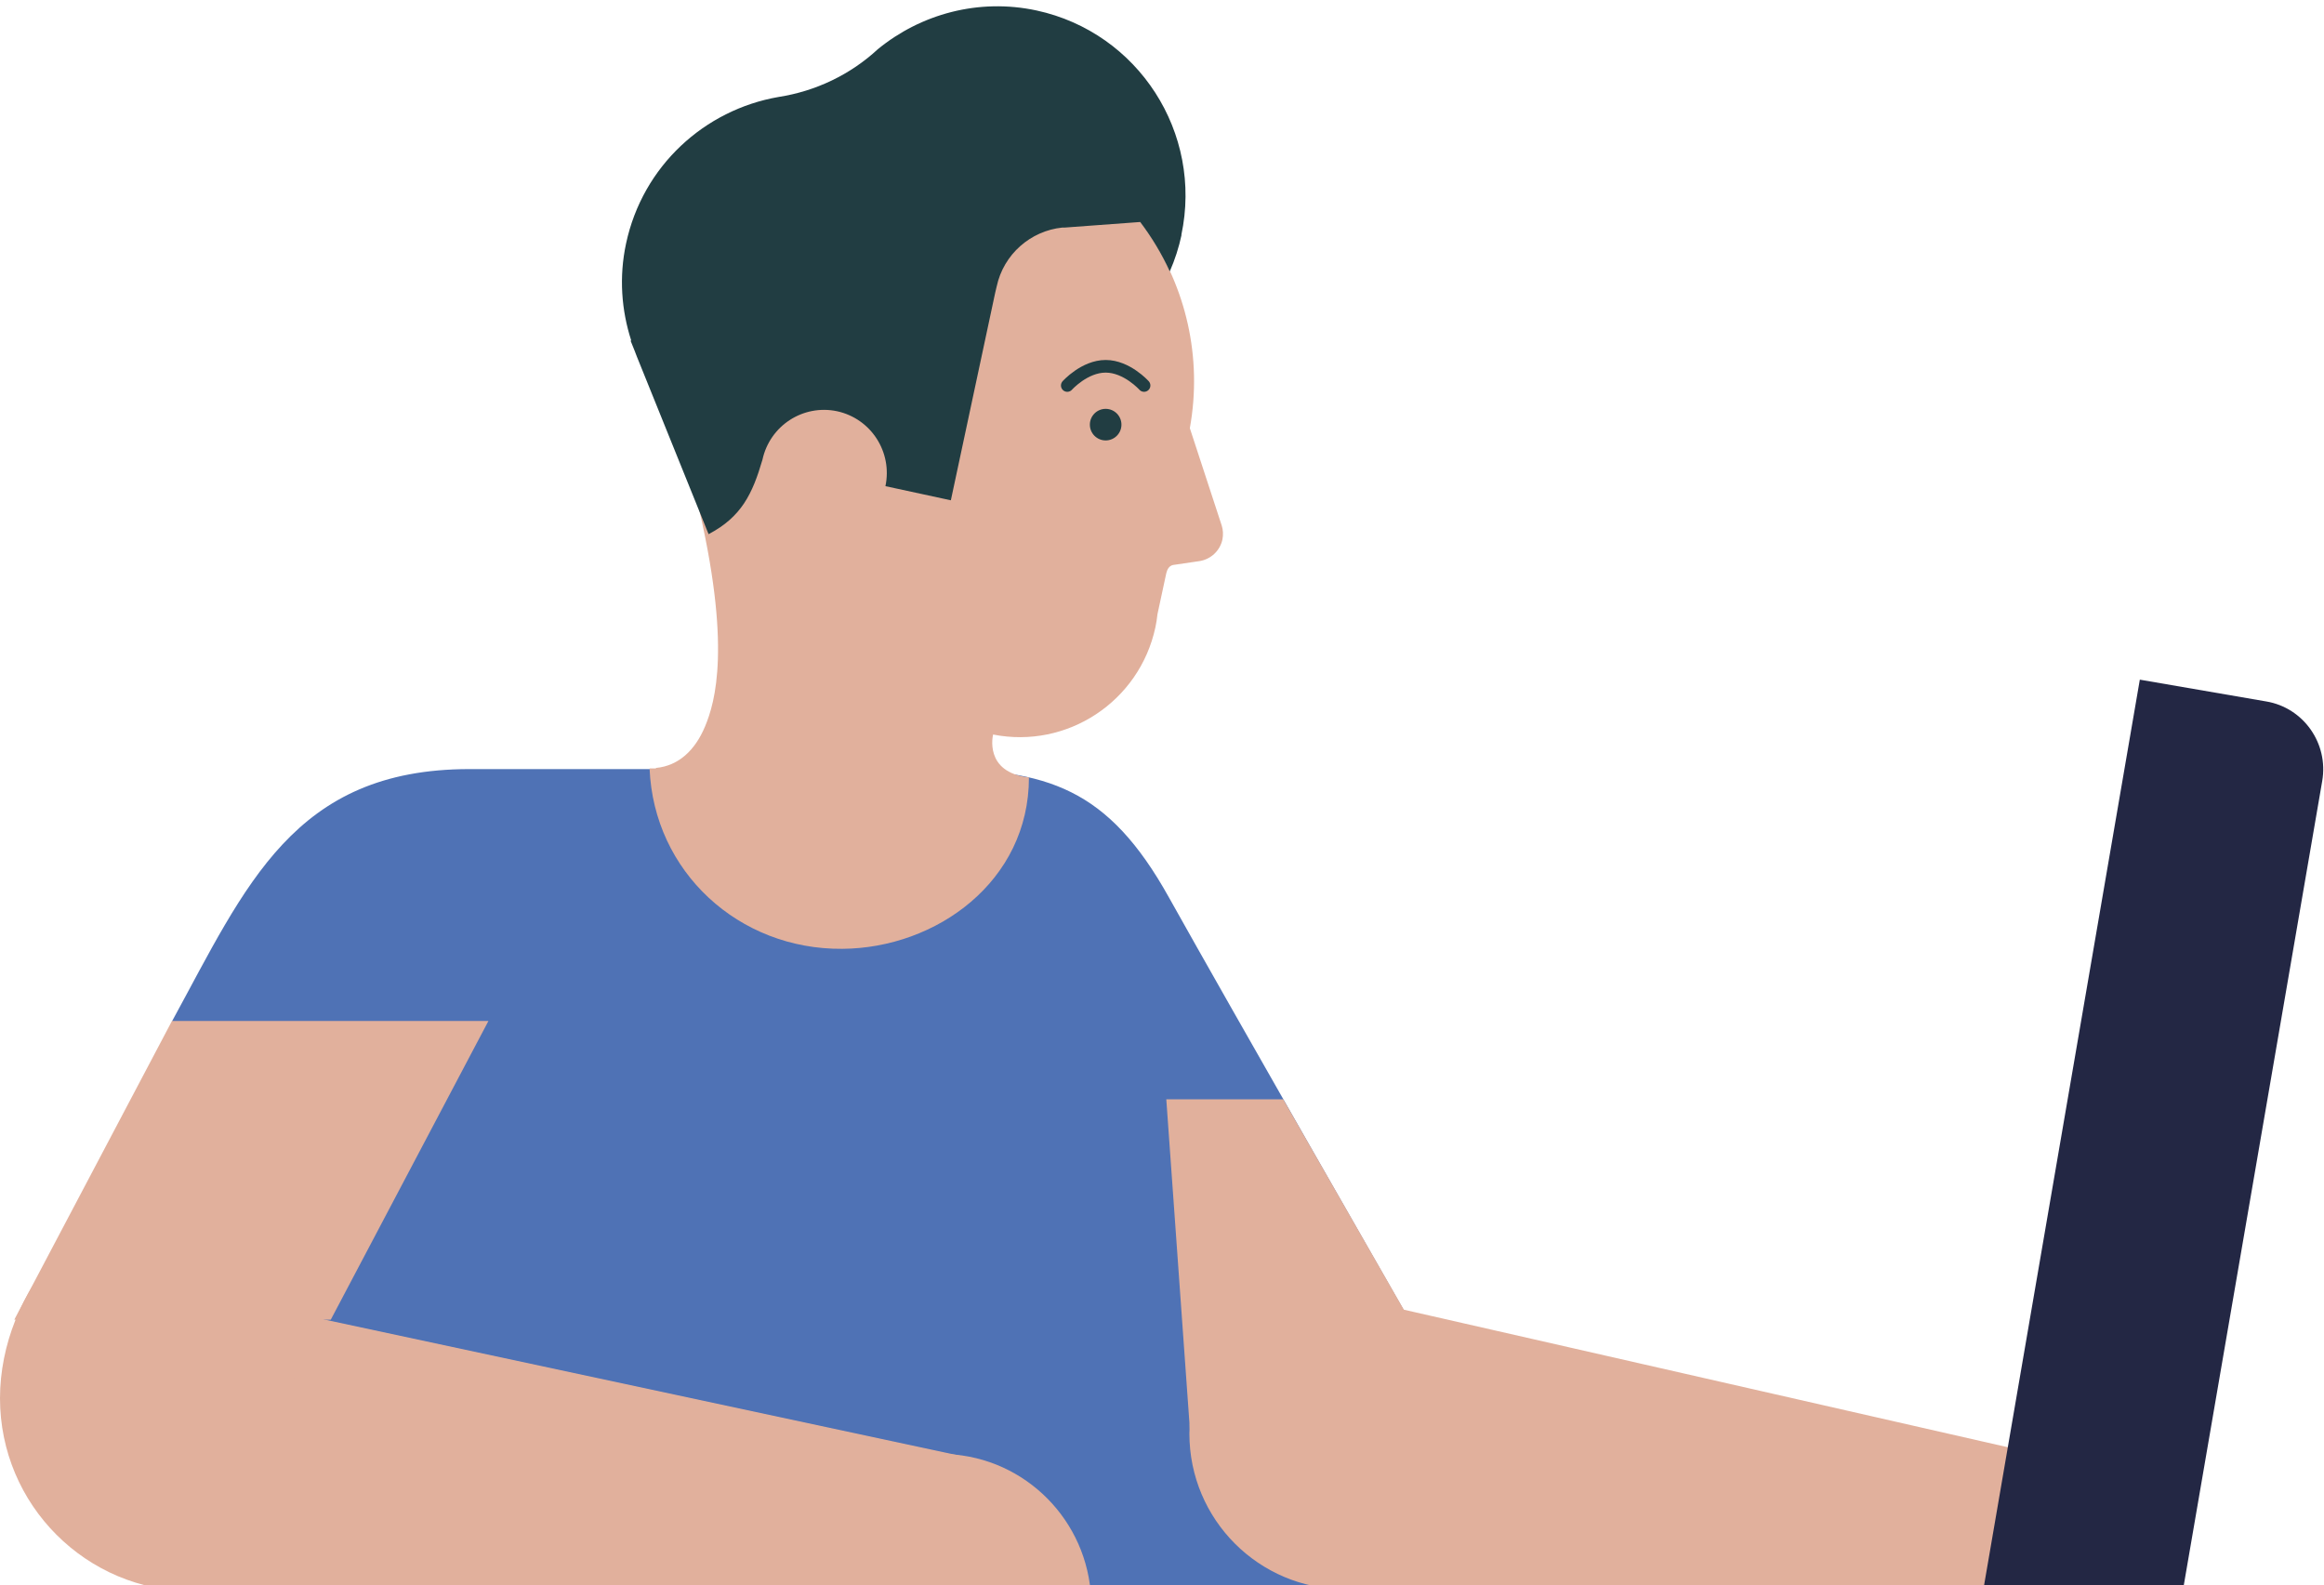
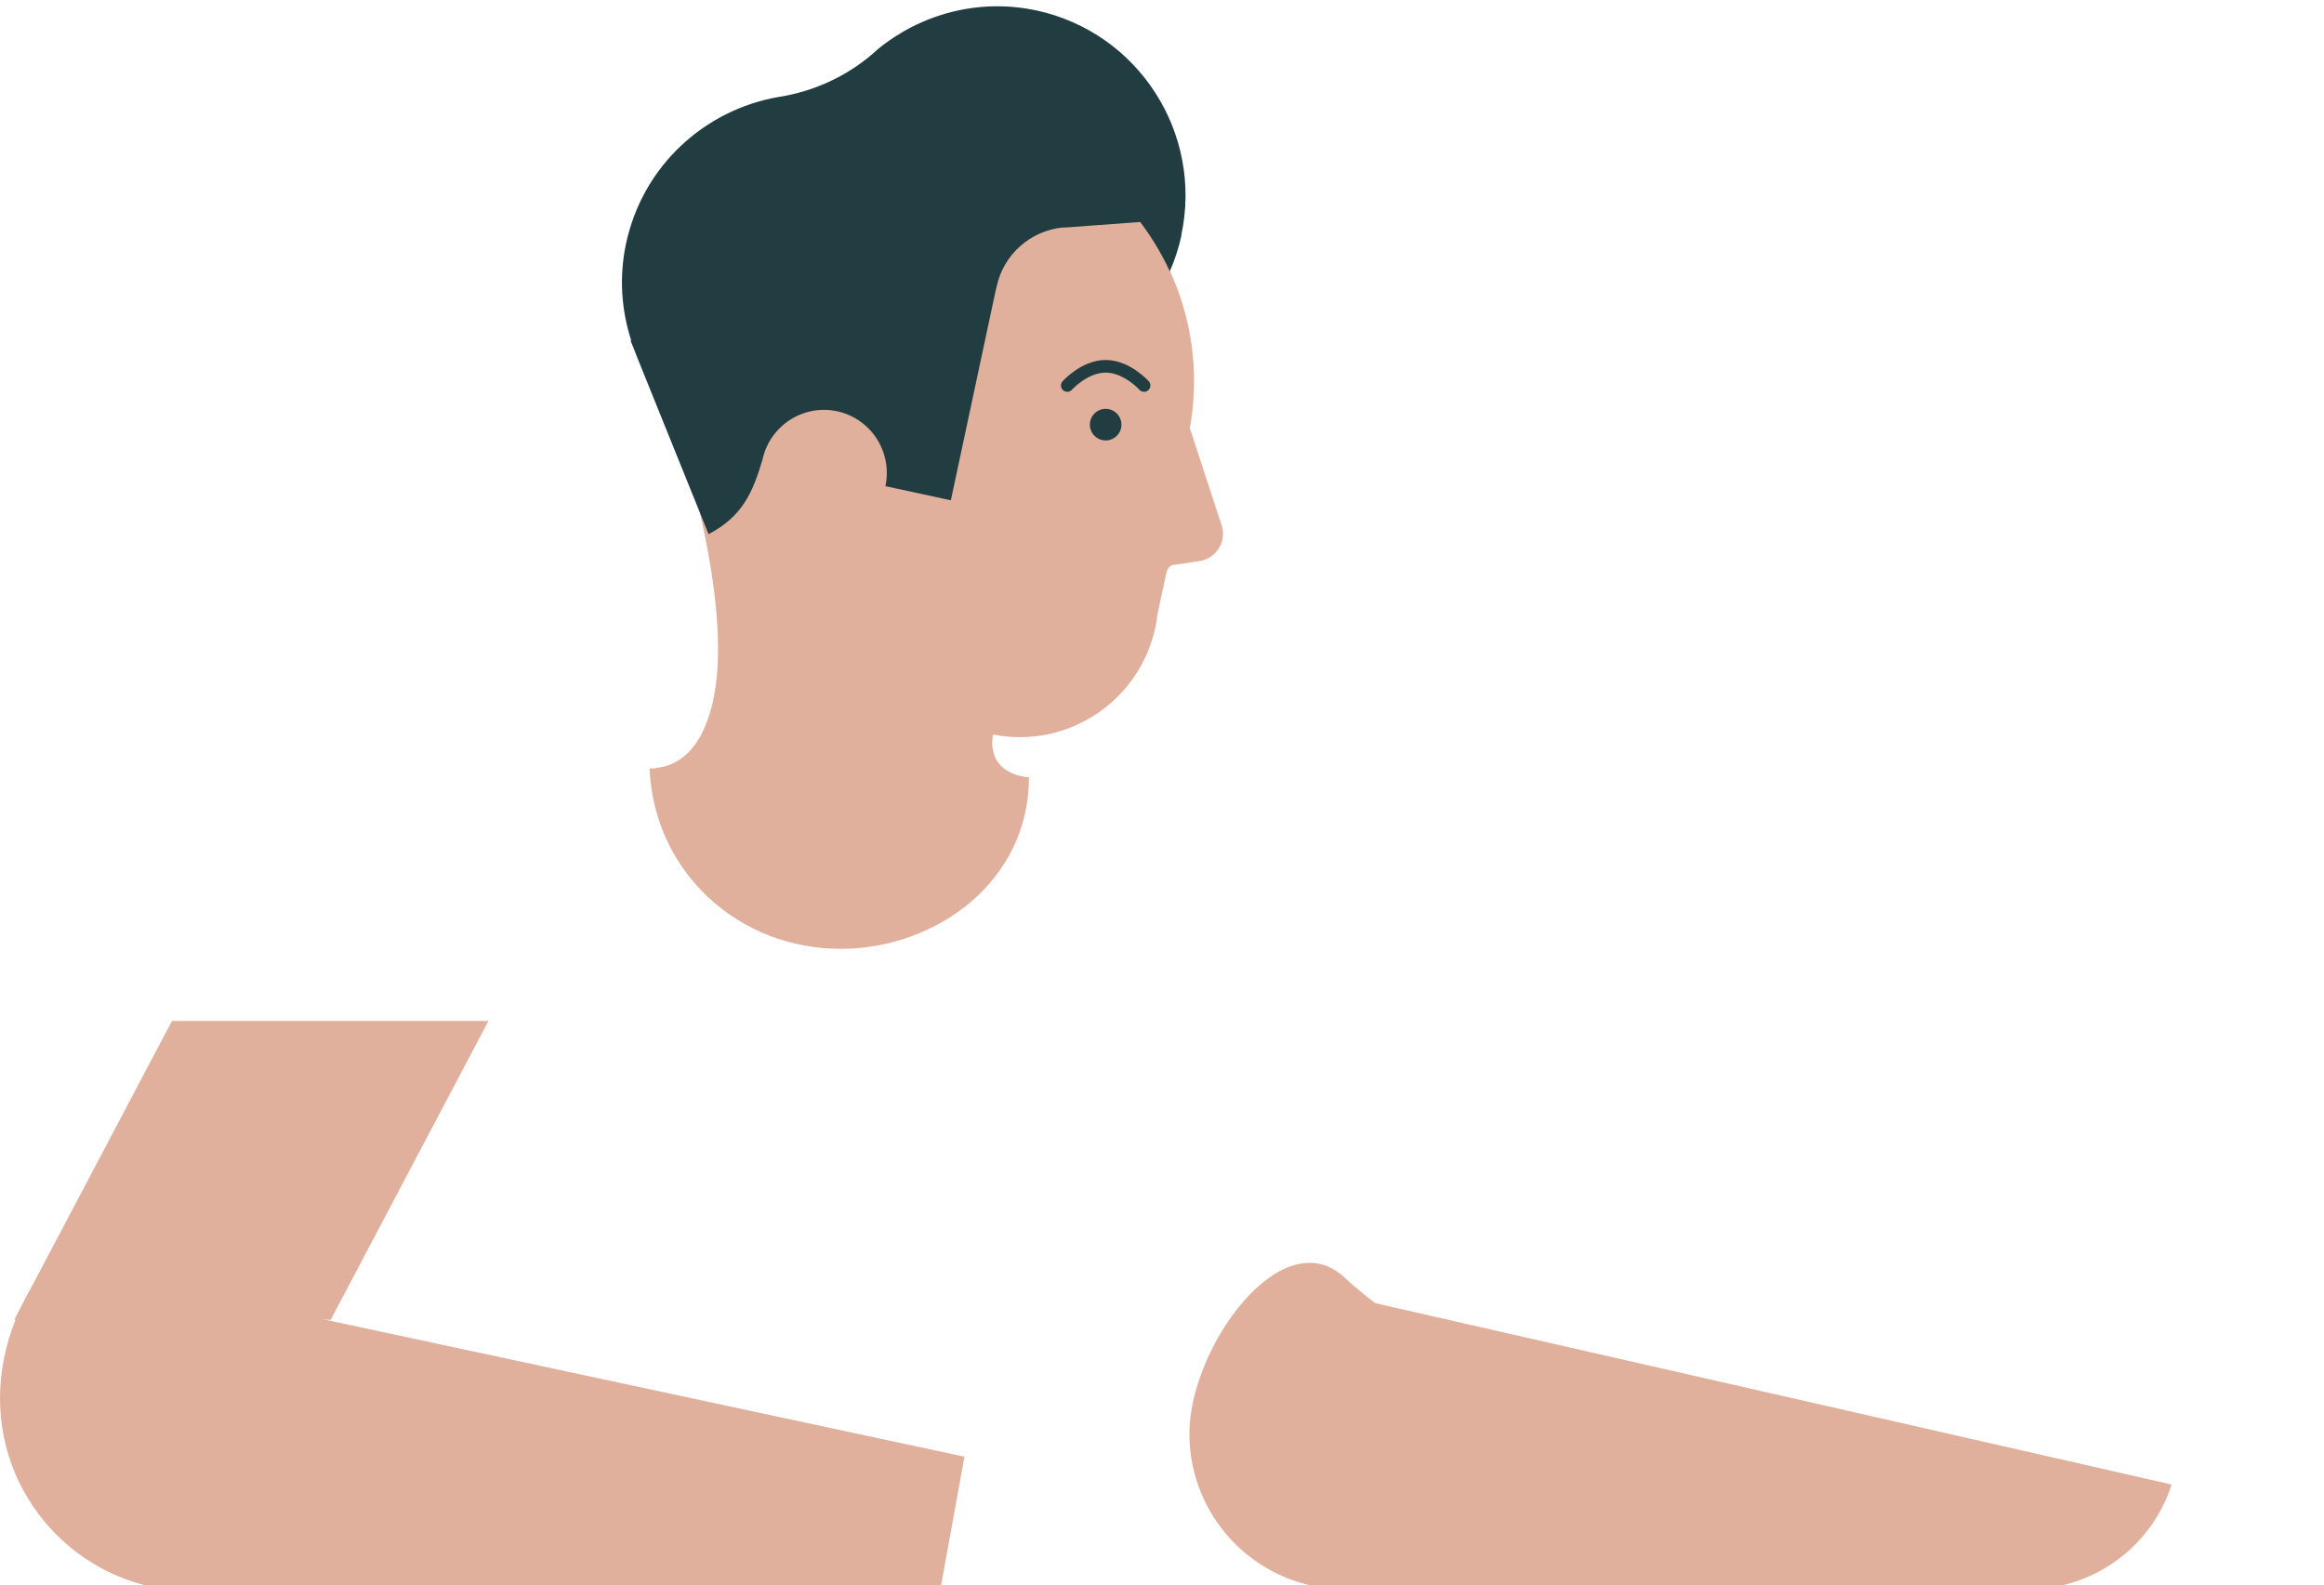
<svg xmlns="http://www.w3.org/2000/svg" width="368" height="251" viewBox="0 0 368 251" fill="none">
  <g clip-path="url(#clip0_1186_3)">
-     <path d="M27.266 161.662C38.98 140.216 46.52 121.781 74.341 121.781H147.919C165.819 121.781 175.447 124.756 185.111 142.126C194.482 158.908 222.742 208.263 222.742 208.263V251.523H28.144L27.266 161.662Z" fill="#4F72B5" />
    <path d="M103.848 121.671H102.859C103.518 138.049 116.989 150.388 133.389 150.241C148.287 150.131 162.93 139.555 162.93 123.103C155.718 122.295 157.256 116.309 157.256 116.309C168.97 118.623 180.427 111.095 182.953 99.344C183.1 98.646 183.21 97.948 183.283 97.25L184.674 90.787C184.82 90.163 185.113 89.612 185.735 89.465L189.982 88.841C191.702 88.547 193.166 87.262 193.569 85.426C193.715 84.654 193.679 83.92 193.459 83.222L188.408 67.799C192.471 45.288 177.645 23.438 154.84 19.325C133.425 15.432 112.487 28.983 107.179 50.172C104.616 60.307 106.044 70.369 110.327 78.926C110.327 78.962 110.327 78.999 110.327 79.036C115.928 102.318 113.219 111.242 111.645 115.024C110.071 118.807 107.435 121.267 103.884 121.597" fill="#E1B09C" />
    <path d="M187.062 37.209C190.503 21.051 180.253 5.15 164.147 1.661C154.922 -0.322 145.77 2.249 138.998 7.794C134.679 11.796 129.188 14.441 123.258 15.358C111.617 17.378 101.77 26.229 99.134 38.567C98 43.855 98.402 49.107 99.94 53.881L99.867 53.991L100.489 55.533C100.599 55.864 100.745 56.157 100.855 56.488L112.203 84.581C117.401 81.863 119.158 78.191 120.732 72.793C121.903 67.395 127.175 63.98 132.556 65.118C137.937 66.293 141.341 71.581 140.206 76.979L150.566 79.219L157.594 46.316L157.814 45.398C158.912 40.22 163.232 36.548 168.21 36.033H168.613L180.546 35.152C182.376 37.576 183.95 40.183 185.232 42.974C186.037 41.138 186.659 39.228 187.099 37.172" fill="#213D42" />
    <path d="M60.949 221.41C72.004 234.116 47.295 251.963 30.493 251.963C13.691 251.963 0 238.302 0 221.41C0 204.518 13.983 187.368 30.456 190.857C42.39 193.354 50.59 209.549 60.912 221.41" fill="#E1B09C" />
-     <path d="M172.702 252C171.604 239.808 161.391 230.223 148.945 230.223C136.499 230.223 126.286 239.771 125.188 252H172.702Z" fill="#E1B09C" />
    <path d="M30.164 252H148.841L152.721 230.664L51.103 208.887" fill="#E1B09C" />
-     <path d="M52.379 208.961L77.344 161.662H27.231L2.266 208.961H52.379Z" fill="#E1B09C" />
-     <path d="M230.144 221.079L203.202 174.074H184.68L188.633 229.379" fill="#E1B09C" />
+     <path d="M52.379 208.961L77.344 161.662H27.231L2.266 208.961H52.379" fill="#E1B09C" />
    <path d="M204.882 203.416L343.875 235.071C340.58 245.28 330.953 251.963 320.447 251.633H212.935C199.354 251.633 188.336 240.616 188.336 226.992C188.336 213.368 203.015 193.023 212.935 202.314C220.549 209.438 234.569 216.893 237.534 226.992" fill="#E1B09C" />
-     <path d="M345.315 253.813L367.718 123.667C368.743 117.718 364.753 112.063 358.859 111.071L338.836 107.62L313.688 253.849H345.352L345.315 253.813Z" fill="#232744" />
  </g>
  <g clip-path="url(#clip1_1186_3)">
    <path d="M175.078 69.74C176.459 69.74 177.578 68.621 177.578 67.24C177.578 65.859 176.459 64.74 175.078 64.74C173.697 64.74 172.578 65.859 172.578 67.24C172.578 68.621 173.697 69.74 175.078 69.74Z" fill="#213D42" />
    <path d="M169 61.04C169 61.04 171.72 58 175.08 58C178.44 58 181.16 61.04 181.16 61.04" stroke="#213D42" stroke-width="2" stroke-linecap="round" stroke-linejoin="round" />
  </g>
  <defs>
    <clipPath id="clip0_1186_3">
      <rect width="368" height="251" fill="white" />
    </clipPath>
    <clipPath id="clip1_1186_3">
      <rect width="14.17" height="12.73" fill="white" transform="translate(168 57)" />
    </clipPath>
  </defs>
</svg>